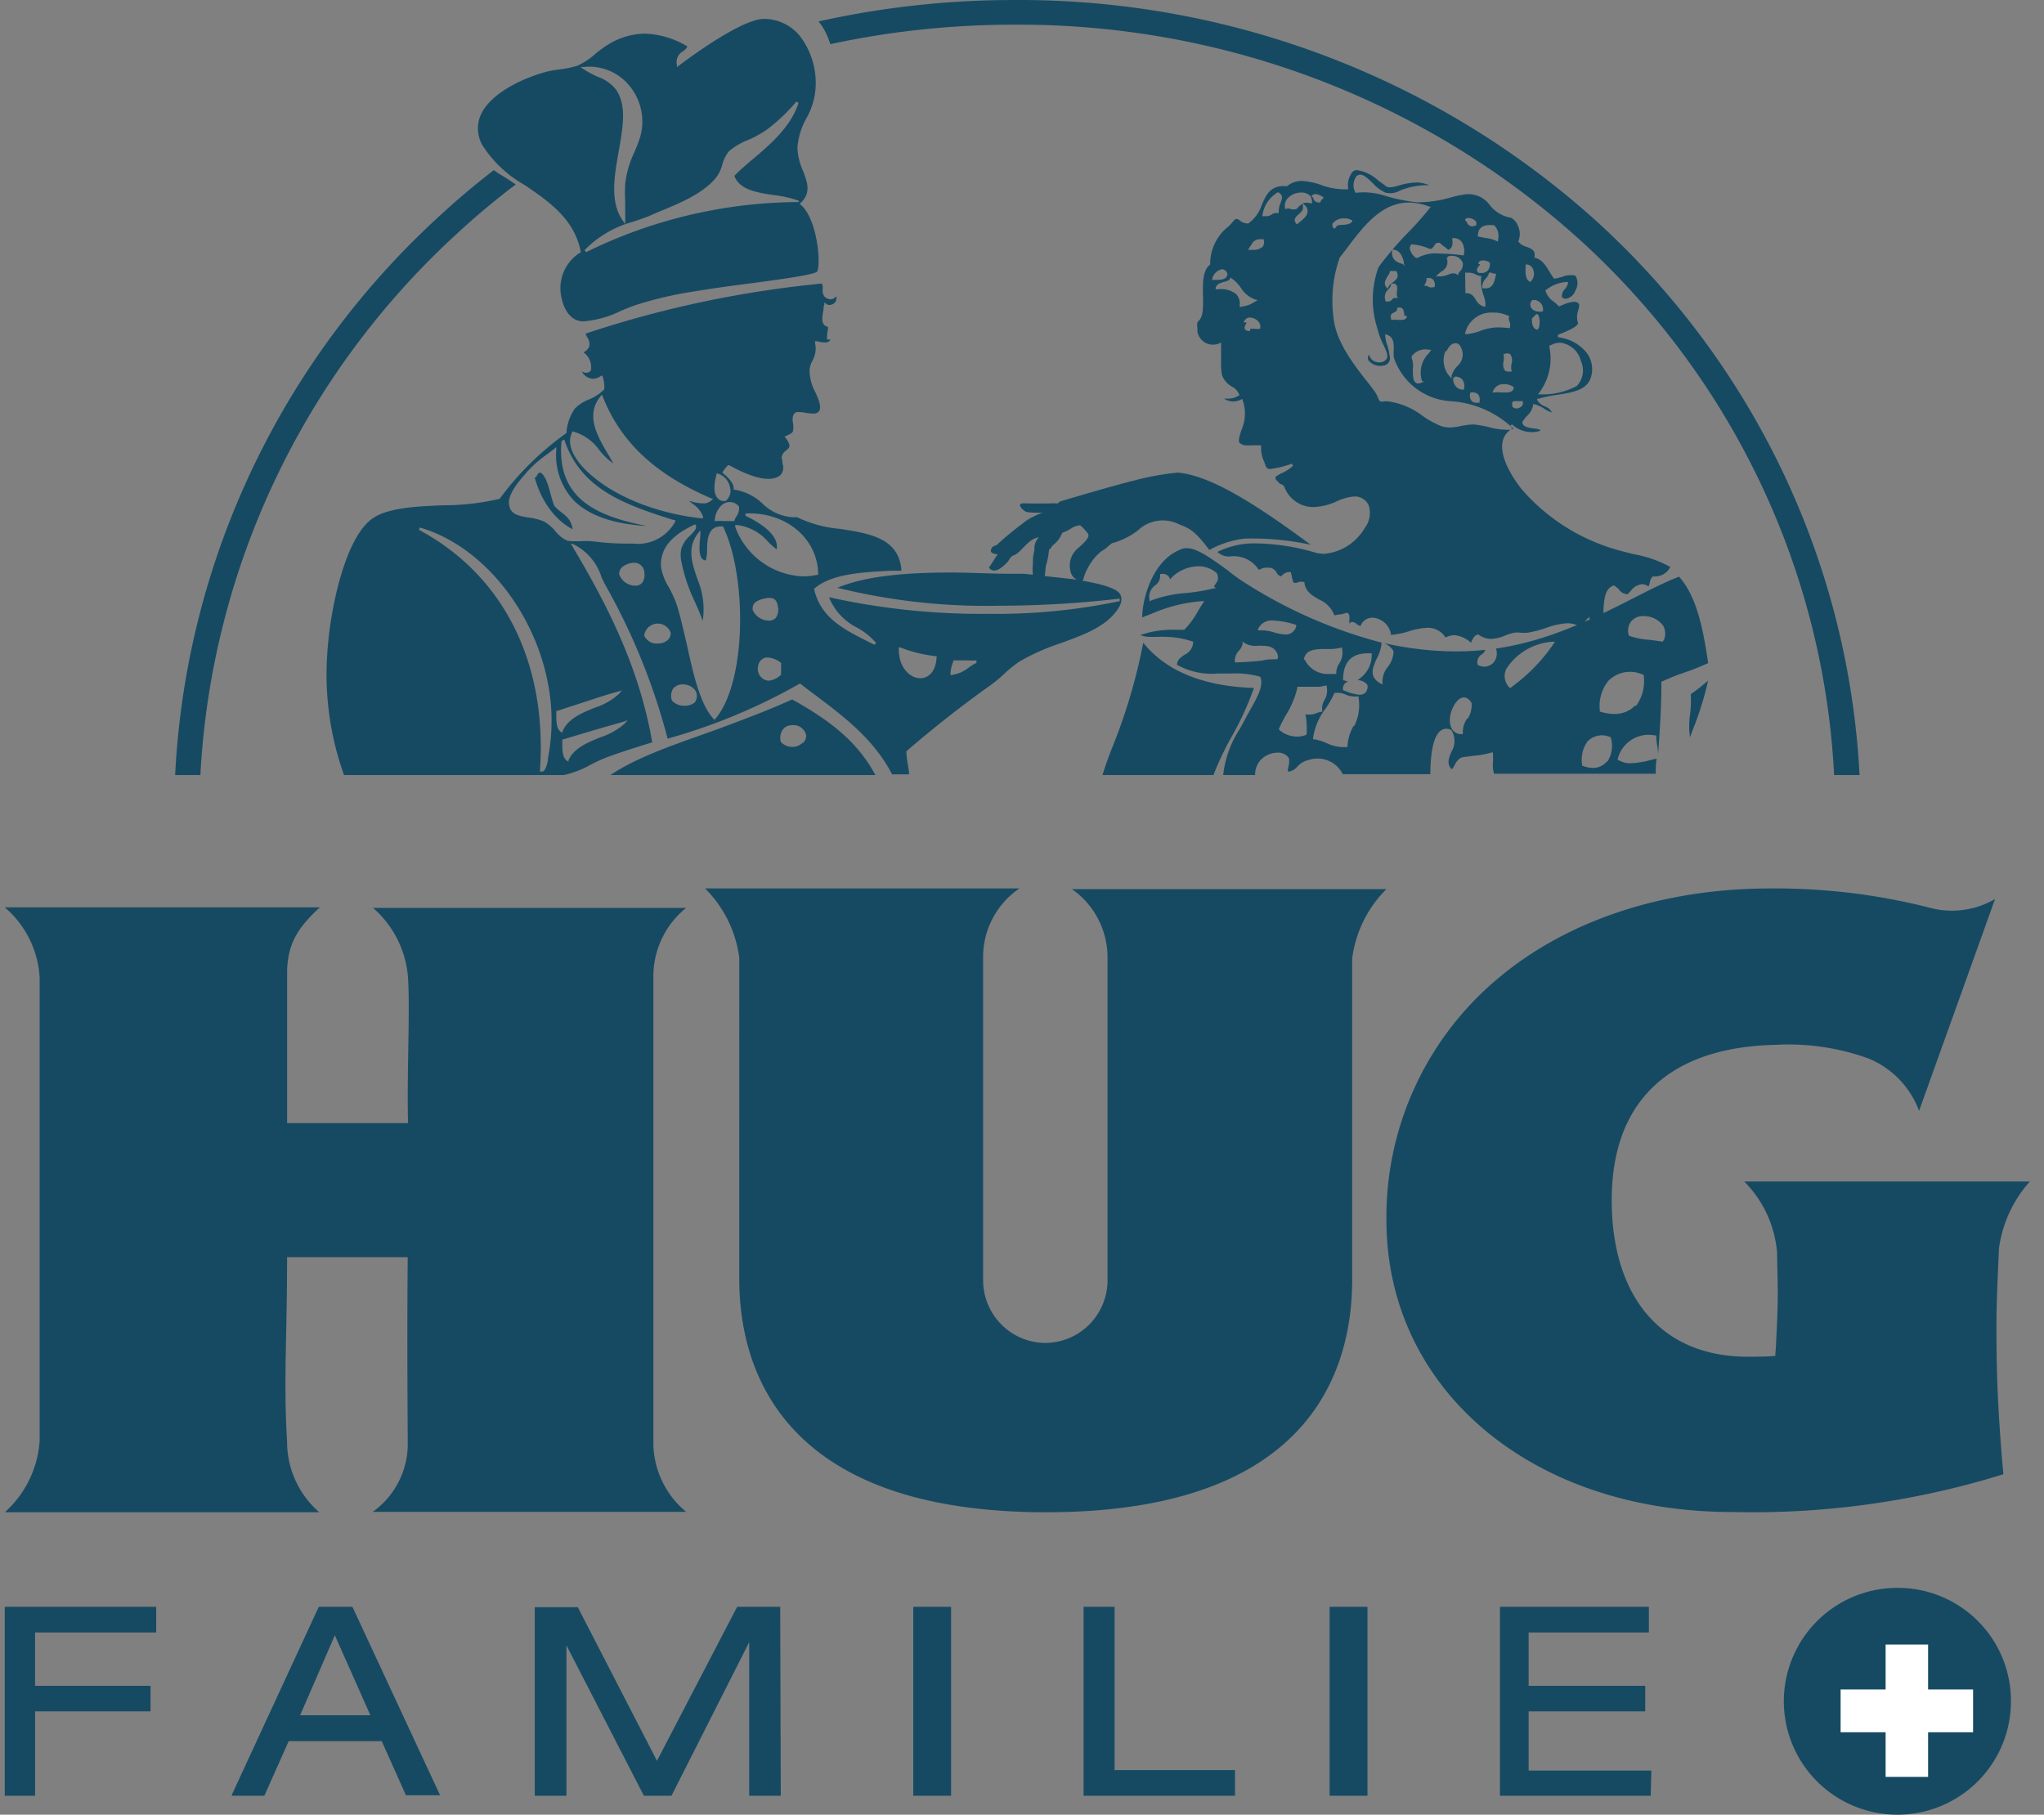
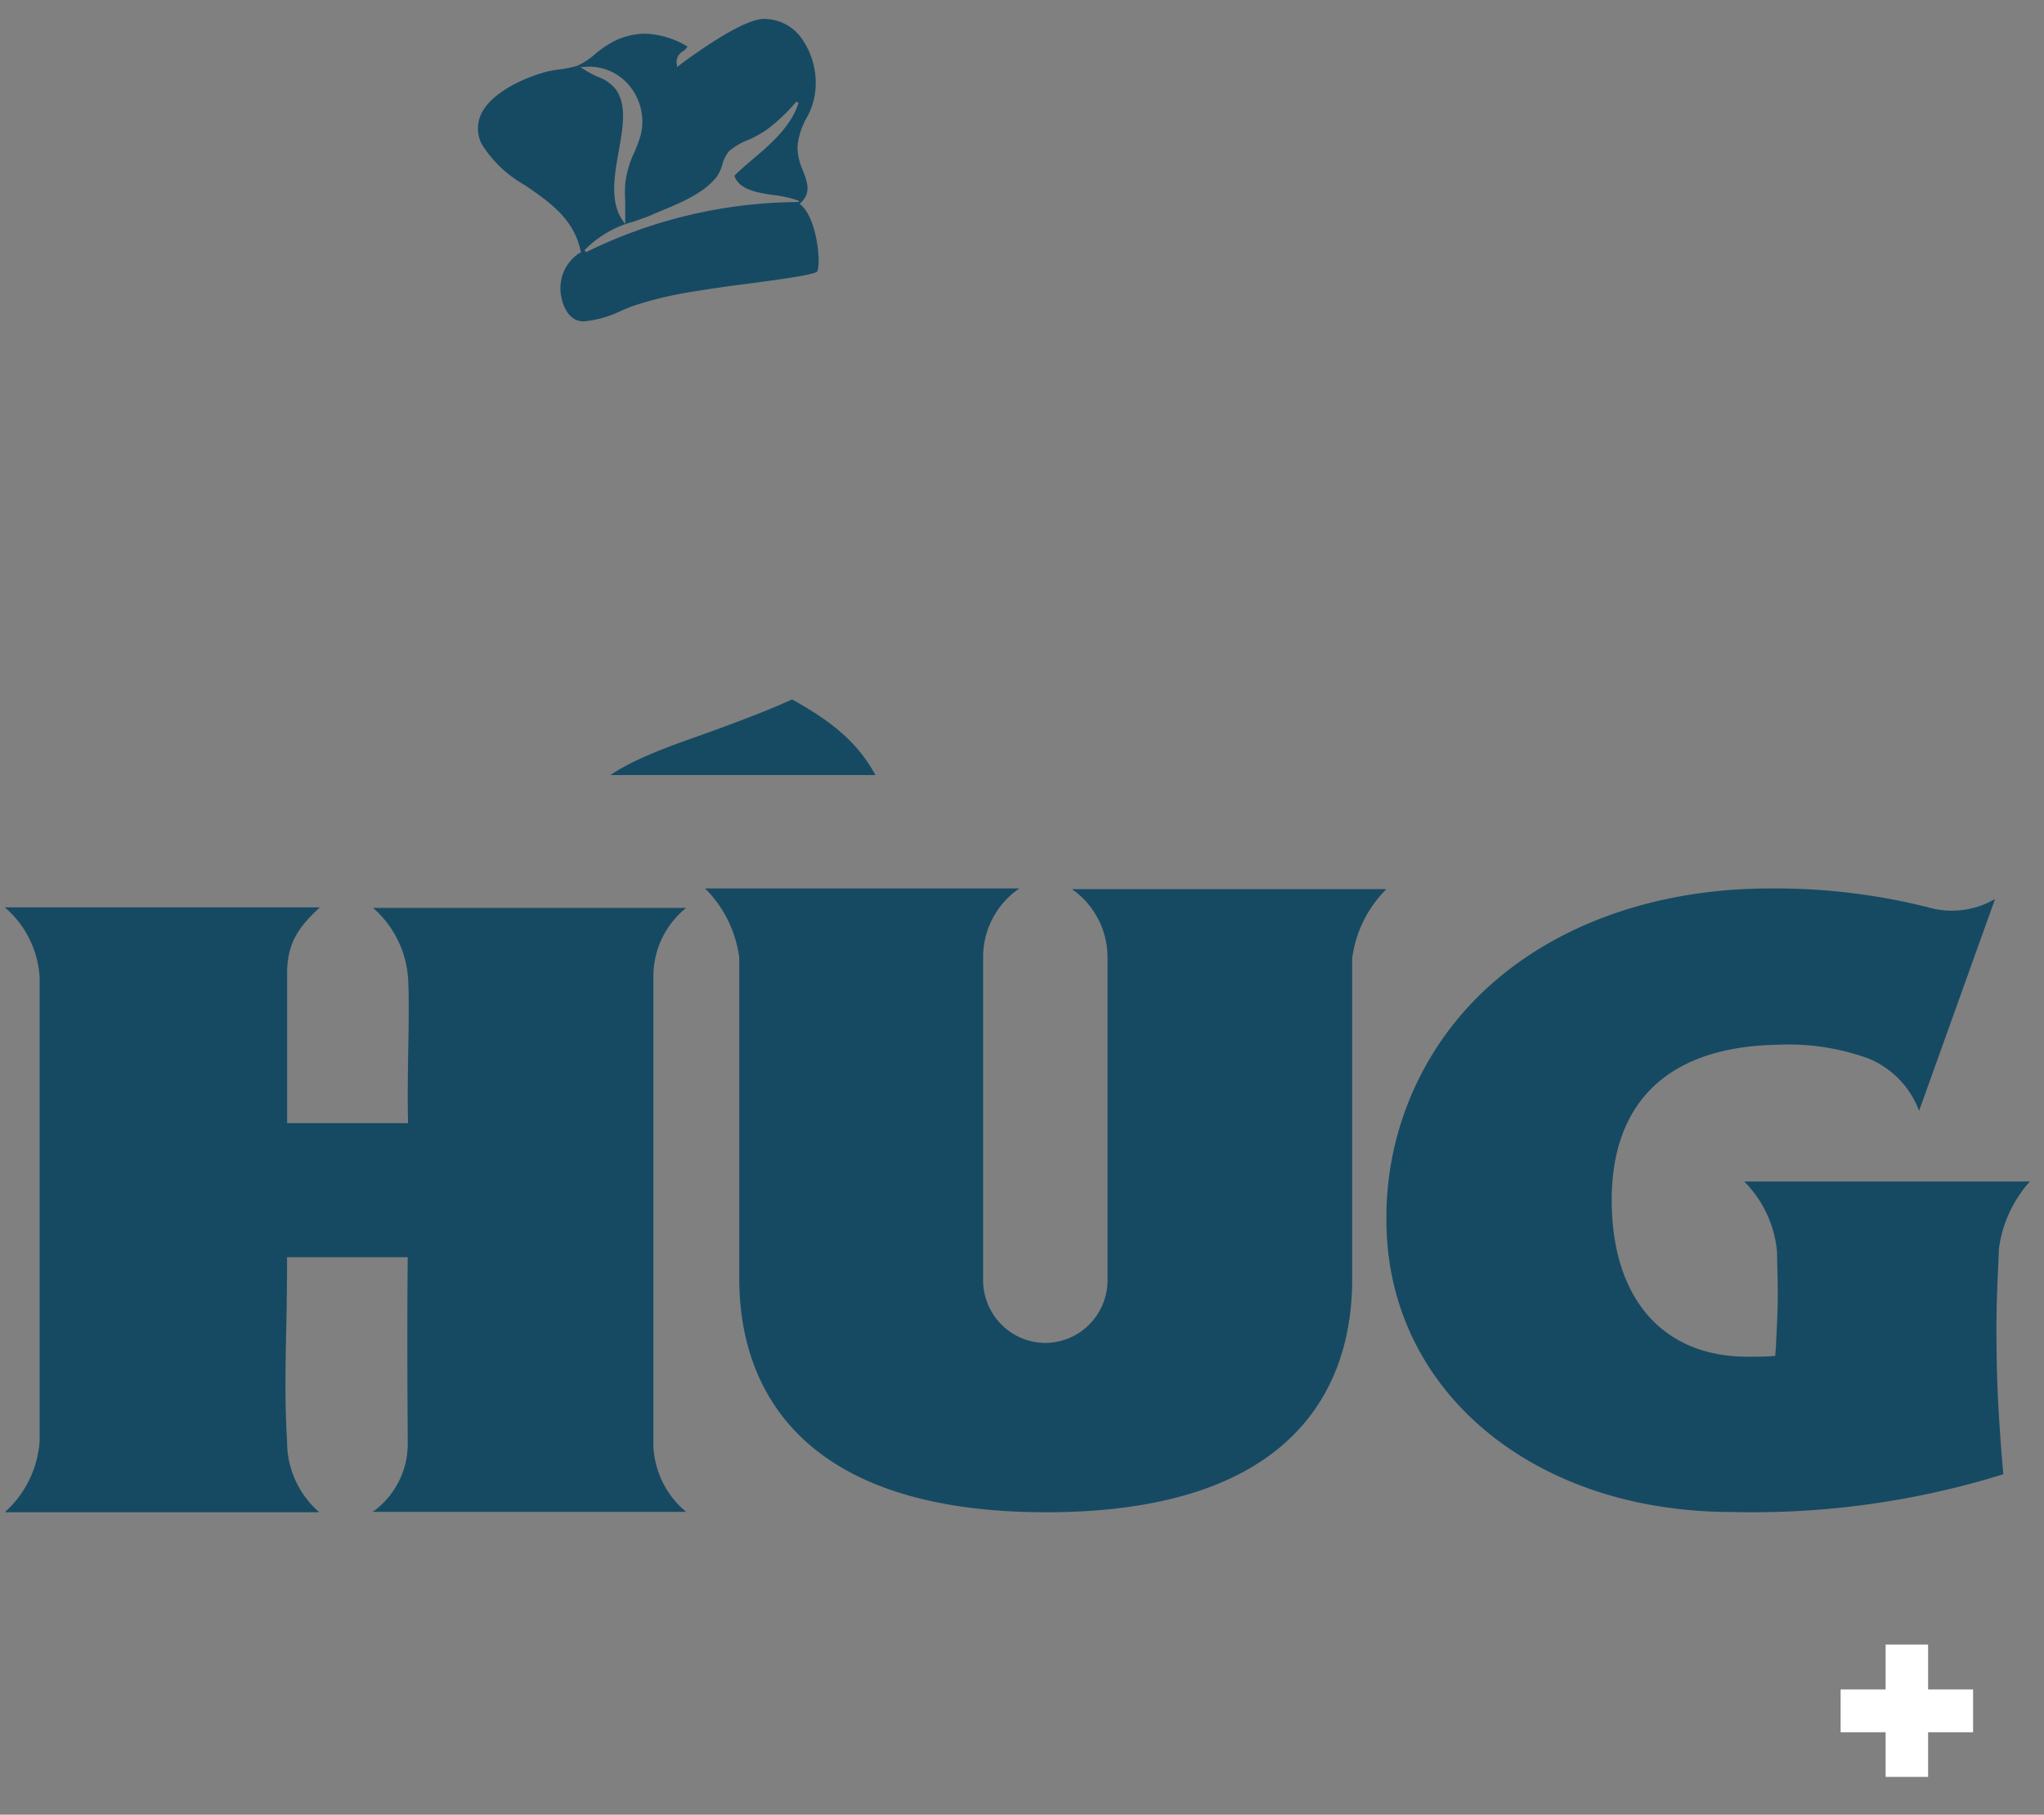
<svg xmlns="http://www.w3.org/2000/svg" width="107" height="95">
  <rect width="100%" height="100%" fill="#808080" stroke="none" />
  <g fill="none">
-     <path d="M97.814 55.413a4.759 4.759 0 0 1 2.647 2.74l3.977-11.09a4.482 4.482 0 0 1-3.5.436 32.69 32.69 0 0 0-8.301-.987c-5.569 0-10.616 1.667-14.225 4.715a16.27 16.27 0 0 0-5.835 12.65c0 8.836 7.593 15.276 18.078 15.276a44.22 44.22 0 0 0 13.234-1.682l.983-.293-.094-1.08c-.195-2.583-.267-4.086-.267-6.654 0-1.582.1-3.17.13-4.079a6.558 6.558 0 0 1 1.62-3.513H91.306a5.968 5.968 0 0 1 1.721 3.714c0 .429.036 1.48.036 2.103 0 .909-.043 1.732-.087 2.597 0 .237-.036.48-.043.716-.383.036-.824.043-1.446.043-4.462 0-7.116-3.07-7.116-8.2 0-5.13 2.965-8.013 8.605-8.128a12.289 12.289 0 0 1 4.838.716zm-63.61-4.388a4.6 4.6 0 0 1 1.714-3.496h-16.39a5.378 5.378 0 0 1 1.832 3.653c.11 1.848-.066 4.866 0 7.613h-6.33v-7.849c0-1.64.674-2.476 1.714-3.446H.25a5.222 5.222 0 0 1 1.825 3.668v24.26A5.501 5.501 0 0 1 .25 79.167h16.464a4.881 4.881 0 0 1-1.686-3.696c-.19-3.247 0-5.28 0-9.655h6.316c-.044 4.282 0 9.012 0 9.655a4.37 4.37 0 0 1-1.832 3.674h16.405a4.726 4.726 0 0 1-1.714-3.503V51.025zm20.531 19.278a3.265 3.265 0 0 0 2.322-1 3.29 3.29 0 0 0 .92-2.362V50.083a4.353 4.353 0 0 0-1.863-3.536h16.461a6.256 6.256 0 0 0-1.79 3.623v16.8c0 5.565-2.953 12.197-16.021 12.197-13.068 0-16.065-6.69-16.065-12.234V50.134a6.256 6.256 0 0 0-1.79-3.624h16.454a4.353 4.353 0 0 0-1.899 3.537V66.97a3.297 3.297 0 0 0 .942 2.353 3.27 3.27 0 0 0 2.329.981zM41.467 36.615c-1.117.512-2.307.96-3.467 1.394-1.898.722-4.38 1.444-6.045 2.564h13.87c-.963-1.791-2.438-2.89-4.358-3.958zm.555 2.26a.734.734 0 0 1-.547.224.807.807 0 0 1-.6-.26.766.766 0 0 1 .125-.671.602.602 0 0 1 .475-.203.67.67 0 0 1 .73.55.554.554 0 0 1-.183.39v-.03zm-.104-28.157l-.057-.05.057-.05c.557-.529.347-1.072.109-1.701a3.075 3.075 0 0 1-.282-1.194c.043-.548.209-1.08.484-1.558a3.74 3.74 0 0 0 .44-1.308 4.03 4.03 0 0 0-.816-2.995A2.423 2.423 0 0 0 39.99.99c-1.293 0-4.552 2.523-4.552 2.523v-.107a.64.64 0 0 1 .304-.715.718.718 0 0 0 .246-.257 4.586 4.586 0 0 0-2.225-.672 3.722 3.722 0 0 0-1.72.45c-.322.179-.624.39-.903.629a3.615 3.615 0 0 1-.917.6c-.321.096-.65.163-.983.2a5.23 5.23 0 0 0-.607.108c-1.278.336-2.954 1.136-3.46 2.251-.23.517-.2 1.11.08 1.602a6.286 6.286 0 0 0 2.217 2.087c1.279.872 2.601 1.78 2.933 3.495v.05h-.05a2.198 2.198 0 0 0-.947 2.402c.116.558.463 1.158 1.084 1.187h.08a5.534 5.534 0 0 0 1.936-.55c.274-.115.527-.222.765-.3 1-.32 2.025-.558 3.063-.716a77.235 77.235 0 0 1 2.89-.414c1.539-.207 3.446-.458 3.561-.636.203-.522-.036-2.788-.867-3.489zM30.526 3.606l-.144-.1h.18a2.714 2.714 0 0 1 2.456 1.072c.563.734.748 1.686.499 2.573-.09.285-.197.564-.318.837a5.254 5.254 0 0 0-.47 1.63c-.018.3-.018.6 0 .9v1.215l-.093-.135c-.723-.98-.484-2.338-.253-3.646.23-1.308.433-2.416-.13-3.252a2.066 2.066 0 0 0-.961-.68 5.247 5.247 0 0 1-.766-.414zm11.284 6.97c-3.862.02-7.669.917-11.125 2.623l-.087-.1a5.56 5.56 0 0 1 2.587-1.501c.354-.13.722-.243 1.011-.386l.412-.172c1.069-.443 2.283-.95 2.933-1.816.121-.184.212-.387.267-.6.068-.261.191-.505.361-.715a3.52 3.52 0 0 1 1.04-.6c.327-.146.638-.32.932-.522a9.349 9.349 0 0 0 1.546-1.466l.116.058c-.397 1.272-1.503 2.208-2.58 3.11-.266.235-.534.457-.78.714.254.715 1.128.872 2.045 1.008.459.048.91.151 1.344.307l-.022.057z" fill="#164A63" />
-     <path d="M56.333 30.339l-2.72-.302h-.719c-1.019 0-2.06-.065-3.1-.065-2.771 0-4.623.245-5.958.798 2.755.682 5.589.998 8.427.941a55.204 55.204 0 0 0 6.352-.373v.13a31.367 31.367 0 0 1-6.898.667 36.88 36.88 0 0 1-8.32-.87c.274.681.784 1.24 1.436 1.575.391.205.74.483 1.027.82l-.08.093-.365-.18c-1.199-.604-2.448-1.222-2.793-2.71v-.043c.898-.783 2.477-.862 4.013-.941h.553c-.1-1.71-1.687-1.955-3.216-2.192a6.454 6.454 0 0 1-2.247-.611h-.258a2.482 2.482 0 0 1-1.558-.719 2.734 2.734 0 0 0-1.435-.718h-.065v-.065c0-.324-.402-.676-.531-.776l-.05-.036v-.05c.081-.127.175-.245.28-.353h.078c1.278.719 2.247.906 2.685.496a.583.583 0 0 0 .086-.596c0-.094 0-.187-.043-.295a.518.518 0 0 1 .23-.374c.1-.079.18-.144.186-.266a.935.935 0 0 0-.208-.402l-.05-.065.122-.057c.194-.087.28-.13.316-.23a1.13 1.13 0 0 0 0-.439.72.72 0 0 1 .043-.452.273.273 0 0 1 .251-.108 2 2 0 0 1 .345.036c.13.024.262.039.394.043a.387.387 0 0 0 .323-.108c.158-.223 0-.604-.186-1.013a2.482 2.482 0 0 1-.302-1.15c.015-.18.069-.354.158-.51a1.26 1.26 0 0 0 .13-.906v-.1h.1c.13.037.266.059.402.064.13.02.258-.047.316-.165-.086.036-.144 0-.18 0-.036 0 0-.173 0-.324.024-.094.038-.19.043-.287 0-.036 0-.036-.064-.058-.065-.021-.273-.1-.23-.488.01-.133.03-.265.058-.396 0-.079 0-.165.043-.266v-.115l.093.072a.244.244 0 0 0 .172.065.387.387 0 0 0 .316-.165.403.403 0 0 0 .043-.295.388.388 0 0 1-.294.165.51.51 0 0 1-.33-.15.568.568 0 0 1-.087-.382.583.583 0 0 0-.043-.294 56.252 56.252 0 0 0-12.375 2.623c.024.059.05.116.08.172a.63.63 0 0 1 .114.51.596.596 0 0 1-.301.295.95.95 0 0 1 .387.95.294.294 0 0 1-.244.121.452.452 0 0 1-.23-.072c.113.22.33.366.575.388a.803.803 0 0 0 .423-.143l.058-.036.036.064c.07.213.1.438.086.662-.23.236-.51.42-.818.539a2.153 2.153 0 0 0-.718.467 2.51 2.51 0 0 0-.445 1.286 15.456 15.456 0 0 0-3.496 3.443c-.96.225-1.943.338-2.929.338-1.37.057-2.792.115-3.639.632-1.507.927-2.304 4.794-2.448 7.022a15.618 15.618 0 0 0 .869 6.468h11.513a5.222 5.222 0 0 0 1.436-.56 8.78 8.78 0 0 1 .847-.382c.89-.323 1.68-.567 2.34-.769-.718-4.132-2.52-7.46-4.177-10.255l-.094-.158.172.057a2.87 2.87 0 0 1 1.436 1.696c.072.158.144.31.223.453a33.428 33.428 0 0 1 3.244 8.013 30.443 30.443 0 0 0 6.905-2.874h.043c.273.215.553.424.833.632 1.486 1.121 3.022 2.286 3.97 4.111h.89a3.655 3.655 0 0 0-.072-.539 5.454 5.454 0 0 1-.072-.668 59.574 59.574 0 0 1 4.443-3.486 6.77 6.77 0 0 0 .718-.604c.208-.201.481-.41.718-.582.681-.4 1.403-.724 2.153-.97 1.099-.395 2.233-.805 2.872-1.581.308-.36.416-.669.323-.92-.122-.46-1.458-.69-2.34-.848zm-17.651-3.83a.72.72 0 0 1-.144.545c-.037.06-.068.122-.093.187v.036h-.531a3.513 3.513 0 0 0-.431 0h-.065v-.065c.018-.269.13-.523.316-.718a.624.624 0 0 1 .948.014zm-1.178-1.661v-.058h.058a.92.92 0 0 1 .653.72.669.669 0 0 1-.237.718H37.9a.395.395 0 0 1-.337-.158c-.316-.324-.08-1.129-.058-1.222zm-7.55-2.214v-.043h.05a2.541 2.541 0 0 1 1.385.992c.206.26.447.49.718.683a9.043 9.043 0 0 0-.31-.54c-.516-.89-1.17-1.997-.358-2.982l.072-.086.043.108c.94 2.379 2.75 4.075 5.7 5.332h.078l-.057.065a.595.595 0 0 1-.496.187 2.058 2.058 0 0 1-.717-.144c.064.061.13.119.2.173.247.155.437.388.539.66v.094h-.1c-2.656-.294-5.083-1.38-6.324-2.831-.259-.324-.761-1.028-.424-1.668zm-1.271 17.07v.093c-.065.294-.137.596-.316.596h-.101v-.05c.395-5.642-1.91-10.241-6.338-12.606l.05-.122c3.59 1.042 6.547 5.074 6.87 9.386a10.26 10.26 0 0 1-.165 2.702zm4.177-2.006l-.143.165a3.48 3.48 0 0 1-1.25.72c-.717.287-1.435.588-1.708 1.22v.073l-.064-.043c-.259-.158-.259-.56-.259-.949v-.165l.151-.043c1.005-.302 2.046-.611 3.094-.906l.18-.072zm-1.134-1.315l.826-.237-.144.172c-.357.327-.78.572-1.242.719-.718.287-1.435.59-1.708 1.229v.065h-.072c-.265-.159-.265-.554-.265-.935v-.18h.043l2.562-.833zm-.165-7.985l-.603-.064a3.434 3.434 0 0 0-.538 0h-.395a1.534 1.534 0 0 1-.345-.036 1.709 1.709 0 0 1-.61-.496 2.204 2.204 0 0 0-.624-.518 3.585 3.585 0 0 0-.833-.2c-.495-.087-.919-.159-.969-.72-.05-.56.653-1.315.876-1.58.31-.358.661-.677 1.048-.95.143-.107.294-.215.445-.337l.108-.094v.144a3.46 3.46 0 0 0 .89 2.623c.782.805 2.081 1.265 3.854 1.366-2.742-.525-4.73-1.502-4.472-4.442l.144-.086c.84 2.559 3.086 3.392 5.742 4.219h.072v.072a2.239 2.239 0 0 1-2.24 1.157c-.517.009-1.035-.01-1.55-.058zm2.053 2.113a.466.466 0 0 1-.366.151.905.905 0 0 1-.833-.59c0-.136 0-.38.46-.553a.968.968 0 0 1 .301-.057.524.524 0 0 1 .553.503.72.72 0 0 1-.115.546zm.825 3.177a.718.718 0 0 1-.717-.417.718.718 0 0 1 1.385-.158.475.475 0 0 1-.136.38.76.76 0 0 1-.532.195zm1.931 3.083a.796.796 0 0 1-.53.173.832.832 0 0 1-.661-.266.72.72 0 0 1 .057-.626.624.624 0 0 1 .51-.222.782.782 0 0 1 .667.337.561.561 0 0 1-.043.604zm1.077.855l-.05.058-.05-.058c-.718-.79-1.056-2.364-1.393-3.888-.172-.719-.345-1.538-.553-2.156a6.472 6.472 0 0 0-.394-.848 3 3 0 0 1-.402-1.035c-.087-1.2.89-1.825 1.751-2.235h.072v.072c.05.144-.1.295-.295.496a1.517 1.517 0 0 0-.473.718c-.036.2-.036.405 0 .604.144.747.385 1.472.718 2.156.165.381.315.719.409.992a4.03 4.03 0 0 0-.259-2.135c-.308-.89-.603-1.724.072-2.522a.072.072 0 0 1 .065-.05v.15c0 .252-.151 1.021.086 1.301.05.055.12.088.194.094.05-.19.074-.386.071-.582 0-.532.065-1.2.718-1.2h.13v.035c1.241 2.595 1.227 8.114-.417 10.04v-.007zm1.952-5.75c0-.136 0-.387.546-.524.546-.136.718 0 .782.439a.72.72 0 0 1-.114.553.466.466 0 0 1-.36.144.919.919 0 0 1-.854-.568v-.043zm1.486 3.45a1.134 1.134 0 0 1-.638.31.61.61 0 0 1-.575-.647.619.619 0 0 1 .122-.381.48.48 0 0 1 .38-.187c.265.016.516.117.719.287l-.008.618zm-2.397-7.74v-.1h.1a2.547 2.547 0 0 1 1.608.862c.143.148.297.285.46.41.158-.82-1.077-1.495-1.63-1.754v-.122c2.103-.1 3.769 1.293 3.805 3.155v.057h-.058a3.821 3.821 0 0 1-.718.08 3.948 3.948 0 0 1-3.567-2.588zm10.537 6.892c-.064.762-.48 1.028-.847 1.028-.545 0-1.127-.568-1.127-1.495v-.115h.086c.586.23 1.199.382 1.824.453h.071l-.007.13zm1.651.496a1.758 1.758 0 0 1-.847.36h-.072v-.072c.012-.223.063-.442.151-.647v-.043h.768c.146.01.292.01.438 0v.13a2.634 2.634 0 0 0-.438.272z" fill="#164A63" />
-     <path d="M29.019 26.48c-.24-.567-.294-1.397-.709-1.74-.21 0-.168.231-.318.263.341 1.235 1.062 2.219 1.982 2.705-.09-.71-.6-.798-.955-1.229zm56.797 4.678c-2.301 1.17-4.676 2.385-7.513 2.795h-.045.067v.045a.754.754 0 0 1-.125.671.662.662 0 0 1-.846.134.487.487 0 0 1 .22-.551.417.417 0 0 0 .177-.232c-.81.085-1.627.103-2.44.053a17.466 17.466 0 0 1-2.875-.41c.217.077.4.23.515.432-.01.3-.117.587-.302.82a1.233 1.233 0 0 0-.28.805v.12l-.102-.06c-.632-.358-.404-.843-.191-1.312a2.1 2.1 0 0 0 .242-.746v-.082a24.922 24.922 0 0 1-7.285-3.22 7.004 7.004 0 0 1-.735-.544c-.735-.522-1.588-1.178-2.147-1.178h-.154c-1.691.5-2.206 2.736-2.206 3.623l.486-.187a8.083 8.083 0 0 1 2.631-.663h.14l-.08.112a6.75 6.75 0 0 0-.28.455 4.55 4.55 0 0 1-.691.931h-.507a5.08 5.08 0 0 0-1.794.276c.164.066.338.099.514.097h.346c.164-.009.328-.009.493 0 .462.007.921.087 1.36.239h.051v.044a.745.745 0 0 1-.448.649c-.206.142-.397.276-.397.53a3.75 3.75 0 0 0 2.154.454h.735c.496-.024.992.034 1.47.171.184.47-.154 1.066-.478 1.64l-.235.425c-.118.231-.243.447-.36.664a5.46 5.46 0 0 0-.868 2.415h1.669c-.006-.292.1-.575.294-.79.233-.24.55-.377.882-.38a.666.666 0 0 1 .596.29c.024.17.01.344-.044.507a.46.46 0 0 0 0 .201.732.732 0 0 0 .47-.253c.161-.187.378-.315.618-.365a1.462 1.462 0 0 1 1.771.745h4.588c0-.961.125-2.378.838-2.378a.676.676 0 0 1 .257.06c.224.352.224.804 0 1.155-.132.328-.242.612 0 .887h.052s.08-.104.11-.171c.03-.067.191-.395.434-.44l.558-.074c.321-.024.64-.081.949-.172h.08v.09a3.37 3.37 0 0 1 0 .402c-.02.208-.002.417.052.619h8.469c0-.313 0-.552.051-.783h-.051l-.257.06c-.34.1-.69.157-1.044.171a1.142 1.142 0 0 1-.647-.164h-.044v-.052a1.668 1.668 0 0 1 1.955-1.237h.066v.06c.003.152.018.304.044.454.038.204.055.411.052.619v-.172c.088-1.23.176-2.497.169-3.787h.037c.39-.18.79-.34 1.198-.477.412-.14.817-.302 1.213-.484-.25-1.722-.58-3.474-1.522-4.525-.698.268-1.404.626-2.08.969zm-22.18-.604c0 .045-.073.09-.073.12v.044l.095.082h-.117a9.857 9.857 0 0 1-1.47.246 6.538 6.538 0 0 0-1.824.395l-.073.037v-.089a.75.75 0 0 1 .294-.745.584.584 0 0 0 .264-.53v-.067h.067a.415.415 0 0 1 .36.112.315.315 0 0 1 .088.171 2.025 2.025 0 0 1 1.47-.685c.355-.006.7.118.97.35a.46.46 0 0 1-.05.56zm4.624 3.973c.067-.551.662-.551 1.191-.551.247.012.495-.01.735-.067h.074v.082c.045.259-.01.526-.154.745a.903.903 0 0 0-.155.485v.06h-.36a1.328 1.328 0 0 1-1.287-.746l-.044-.008zm-2.389-1.625a.784.784 0 0 1 .794-.417c.357.02.71.082 1.051.186l.14.045v.067a.56.56 0 0 1-.573.432 2.461 2.461 0 0 1-.574-.104 2.177 2.177 0 0 0-.735-.112h-.125l.022-.097zm1 1.558v.052h-.059c-.235 0-.463 0-.735.068a15.46 15.46 0 0 1-1.367.096h-.067v-.067a.75.75 0 0 1 .22-.551.749.749 0 0 0 .185-.35v-.127l.095.082a1.2 1.2 0 0 0 .735.141c.331 0 .677 0 .846.209a.533.533 0 0 1 .176.447h-.03zm1.47 2.937c.06.335.08.675.059 1.014v.045c-.15.07-.313.106-.478.104a1.407 1.407 0 0 1-.97-.365v-.045a7.73 7.73 0 0 1 .382-.745c.268-.432.465-.905.58-1.402v-.052h1.008c.154.004.308-.016.456-.06h.073v.075a.928.928 0 0 1-.117.678.822.822 0 0 0-.118.53v.09h-.059a1.455 1.455 0 0 0-.257.074c-.168.066-.35.087-.53.06h-.029zm2.522.597c-.19.321-.301.684-.324 1.058v.06h-.228a2.137 2.137 0 0 1-.882-.216 2.67 2.67 0 0 0-.625-.194h-.066v-.067a3.311 3.311 0 0 1 .654-1.543 4.75 4.75 0 0 0 .464-.813c.205-.03.415 0 .602.09.128.055.266.086.405.089a.798.798 0 0 0 .184 0h.073v.075c.08.504 0 1.02-.228 1.476l-.03-.015zm.94-3.772a1.496 1.496 0 0 1-.734 1.371c.242.038.47.142.522.306a.52.52 0 0 1-.11.358.43.43 0 0 1-.317.112 2.327 2.327 0 0 1-.735-.194l-.118-.045a.392.392 0 0 1 .067-.32.426.426 0 0 1 .19-.135 1.324 1.324 0 0 1-.212-.06h-.045v-.044c0-.977.508-1.431 1.47-1.364h.067l-.044.015zm5.007 3.391c-.16.214-.243.477-.235.746v.074H76.5c-.397 0-.617-.32-.602-.782.014-.462.352-1.14.735-1.14.103 0 .257.051.404.29v.037c.016.273-.054.545-.198.775h-.03zm4.529-3.928a9.052 9.052 0 0 1-2.154 2.236l-.133.105-.044-.045a.851.851 0 0 1-.161-.954 3.11 3.11 0 0 1 2.433-1.431h.118l-.06.089zm2.779 6.18a.935.935 0 0 1-.736.335 1.453 1.453 0 0 1-.514-.104h-.044v-.045a1.62 1.62 0 0 1 .294-1.252 1.055 1.055 0 0 1 1.213-.194v.045c.114.413.047.855-.184 1.215h-.03zm1.47-2.922a1.46 1.46 0 0 1-1.059.432c-.249 0-.497-.037-.735-.112h-.044v-.052c-.07-.568.094-1.14.456-1.58A1.6 1.6 0 0 1 86 35.318h.044v.052a2.185 2.185 0 0 1-.39 1.573h-.066zm1.47-3.407v.052H87c-.198-.037-.411-.06-.624-.09a4.03 4.03 0 0 1-1.103-.216.807.807 0 0 1 .11-.745.796.796 0 0 1 .669-.283c.393-.004.765.178 1.007.492a.86.86 0 0 1 .03.79h-.03z" fill="#164A63" />
-     <path d="M88.618 36.264l-.107.074a6.37 6.37 0 0 1-.044 1.103 4.169 4.169 0 0 0 0 1.153l.183-.481a16.15 16.15 0 0 0 .768-2.488 8.814 8.814 0 0 1-.8.639zm-28.77-2.618a29.681 29.681 0 0 1-1.662 5.58c-.167.438-.326.862-.472 1.347h5.807c.267-.681.58-1.341.936-1.976.471-.82.867-1.684 1.183-2.582-2.634-.083-4.616-.885-5.792-2.37zm20.749-11.081c.036-.043.036-.057.036-.057a.931.931 0 0 0-.31-.072c-.275-.036-.585-.079-.629-.3v-.044c.072-.122.16-.235.26-.336a.971.971 0 0 0 .297-.53v-.064h.065c.192.045.374.128.534.243.12.081.251.144.39.186a.655.655 0 0 0-.361-.315.786.786 0 0 1-.412-.336v-.065h.072c.324-.095.655-.164.99-.207.83-.129 1.61-.258 1.776-1.002a1.422 1.422 0 0 0-.238-1.189 2.237 2.237 0 0 0-1.51-.823v-.129c.282-.107 1.005-.379 1.055-.608a.937.937 0 0 1 0-.644c.058-.208.087-.337 0-.408a.327.327 0 0 0-.217-.065c-.213.02-.421.078-.613.172l-.145.057h-.043a1.857 1.857 0 0 0-.246-.229 1.068 1.068 0 0 1-.44-.565v-.043l.072-.05c.294-.22.645-.351 1.011-.38h.087v.086a.714.714 0 0 1-.16.287.52.52 0 0 0-.15.43.327.327 0 0 0 .201.078.641.641 0 0 0 .499-.43.753.753 0 0 0 0-.787 1.216 1.216 0 0 0-.68.064 3.158 3.158 0 0 1-.433.1 3.67 3.67 0 0 1-.245-.372c-.188-.307-.361-.601-.722-.716h-.058v-.057c.05-.35-.152-.422-.412-.522a.795.795 0 0 1-.44-.28 1.008 1.008 0 0 0 0-.787.868.868 0 0 0-.376-.458 1.75 1.75 0 0 1-1.105-.651 1.382 1.382 0 0 0-1.054-.58h-.174a5.247 5.247 0 0 0-.88.186 6.14 6.14 0 0 1-1.72.236 9.222 9.222 0 0 1-1.697-.35 3.59 3.59 0 0 0-1.51-.144.796.796 0 0 1 .044-.866c.246-.23.527.043.86.365.182.203.403.369.65.487.264.068.544.029.78-.108a3.807 3.807 0 0 1 1.523-.279 1.986 1.986 0 0 0-.635-.143c-.321.01-.64.063-.946.158-.318.093-.556.143-.68.043-.122-.1-.26-.194-.39-.287a2.123 2.123 0 0 0-1.126-.558.297.297 0 0 0-.26.122c-.174.232-.25.522-.21.808v.072h-.071a3.574 3.574 0 0 1-1.373-.236 3.486 3.486 0 0 0-.967-.2 1.227 1.227 0 0 0-.795.279c-.852-.086-1.083.436-1.322.995a1.898 1.898 0 0 1-.7.952.64.64 0 0 1-.426-.144.355.355 0 0 0-.188-.093.181.181 0 0 0-.115.058 5.975 5.975 0 0 1-.29.322 2.484 2.484 0 0 0-.974 1.94v.064c-.412.308-.39 1.03-.376 1.675.015.644 0 1.081-.238 1.289-.087.071-.072.193-.058.343.014.15 0 .115 0 .172a.82.82 0 0 0 1.156.644l.086-.036v.988c-.01.24.008.48.05.716.095.254.276.467.514.601.18.09.318.243.39.43v.043h-.037a1.04 1.04 0 0 1-.628.157h-.137a.93.93 0 0 0 .484.15.967.967 0 0 0 .433-.114h.065v.057a2.13 2.13 0 0 1-.072 1.56c-.094.302-.173.552-.094.66a.523.523 0 0 0 .397.135h.296c.128-.01.256-.01.383 0h.05v.244c.02.232.083.458.188.666v.043a.216.216 0 0 1 .044.093c.021.104.11.182.216.193a4.787 4.787 0 0 0 1.156-.28l.072.108c-.18.162-.385.294-.607.394-.151.078-.296.15-.31.207-.015.058 0 .136.094.2a.46.46 0 0 1 .094.108.42.42 0 0 0 .1.057.295.295 0 0 1 .174.144c.192.513.632.895 1.17 1.016.122.023.245.035.368.036a3.2 3.2 0 0 0 1.235-.315c.272-.13.566-.21.867-.236h.152c.271.04.505.211.62.458a1.28 1.28 0 0 1-.201 1.18 2.739 2.739 0 0 1-2.124 1.361c-.184 0-.366-.03-.541-.086a11.527 11.527 0 0 0-2.961-.458 4.293 4.293 0 0 0-2.088.444c.19.186.459.271.723.229a1.557 1.557 0 0 1 1.444.716.851.851 0 0 1 .592-.108h.058c.12.05.22.138.282.25a.403.403 0 0 0 .216.194l.073-.057a.486.486 0 0 1 .418-.165h.044v.043l.043.18c.015.113.047.224.094.328.06.016.121.016.18 0a.495.495 0 0 1 .34-.035h.043v.043c.065.465.405.665.766.873.372.153.663.455.802.83l.223-.043c.138 0 .282-.05.412-.086h.043c.13.058.116.222.109.365a.88.88 0 0 0 0 .2.174.174 0 0 1 .151-.092c.083.011.16.046.224.1a.47.47 0 0 0 .21.115.65.65 0 0 1 .628-.437c.5.03.906.41.968.902.322-.03.639-.094.946-.193.308-.102.629-.162.953-.18.387-.01.75.183.954.509.142-.076.3-.118.462-.122.325.03.63.17.867.394l.057-.115c.065-.136.138-.286.333-.315.188.144.419.224.657.23.249-.01.494-.067.722-.165.157-.066.319-.118.484-.158.122-.014.246-.014.368 0 .113.008.227.008.34 0 .331-.055.657-.14.975-.25.353-.138.726-.22 1.105-.244.23-.005.456.057.65.18a.648.648 0 0 0 .26-.244c.052-.08.115-.152.187-.215l.065-.05v.079c.05.093.101.107.145.107a.849.849 0 0 0 .354-.157c.076-.048.156-.092.238-.13v-.364c.043-.516.087-1.045.542-1.188.1.057.19.13.267.214.102.15.272.242.455.244l.152-.158a.86.86 0 0 1 .592-.365.603.603 0 0 1 .346.122 1.51 1.51 0 0 0 .065-.193.613.613 0 0 1 .16-.337c.064.01.13.01.194 0a.888.888 0 0 0 .723-.494 6.211 6.211 0 0 0-1.936-.673c-.368-.093-.722-.179-1.083-.293a10.3 10.3 0 0 1-4.752-3.093c-.13-.157-1.221-1.531-1.004-2.512a.989.989 0 0 1 .498-.666.423.423 0 0 0-.108-.143l.043-.043.05-.043c.39.36.94.493 1.452.35zm-.404-5.727v-.172a.82.82 0 0 0 .137-.136l.094-.085h.043c.116.057.13.3.13.4 0 .1 0 .358-.13.416-.238-.065-.26-.294-.274-.459v.036zm.91 1.303v-.05h.043c.16-.095.341-.147.527-.15a1.26 1.26 0 0 1 1.084.959c.203.44.117.958-.217 1.31a3.841 3.841 0 0 1-1.892.436h-.13l.072-.107c.508-.69.694-1.563.513-2.398zm-.332-1.883v.05h-.058a.544.544 0 0 1-.18 0 .427.427 0 0 1-.398-.236.327.327 0 0 1 .08-.365.494.494 0 0 1 .417.138c.11.108.16.262.139.413zm-.903-2.312v-.1h.072c.168.022.302.15.332.315a.54.54 0 0 1-.151.58l-.044.036v-.036c-.23-.129-.23-.451-.21-.795zm-.629 6.343v.042c-.05.215-.31.215-.404.215h-.224a1.508 1.508 0 0 0-.361 0h-.123l.05-.114a.579.579 0 0 1 .564-.322.884.884 0 0 1 .477.136l.021.043zm-.108-.902v.064h-.065a.415.415 0 0 1-.13 0 .24.24 0 0 1-.173-.072.646.646 0 0 1-.05-.48.894.894 0 0 0 0-.307v-.064h.064a.27.27 0 0 1 .304.043.636.636 0 0 1 .05.465.837.837 0 0 0-.014.33l.014.02zm-.173-2.864H79v.05a.348.348 0 0 0 0 .215.433.433 0 0 1 .043.322v.065h-.057a5.144 5.144 0 0 0-.542-.036c-.322 0-.64.062-.939.179-.232.09-.475.147-.722.172h-.08v-.065a1.4 1.4 0 0 1 1.445-1.06 1.66 1.66 0 0 1 .794.165l.015-.007zm-1.502 4.51v.05h-.167a.312.312 0 0 1-.26-.107.448.448 0 0 1-.072-.373v-.05h.05a.407.407 0 0 1 .376.1.44.44 0 0 1 .058.387l.015-.007zm.303-5.941h-.166v-.058c0-.178.072-.349.202-.472a.715.715 0 0 0 .144-.236v-.05h.044a.262.262 0 0 1 .195.05h.13v.071c-.08.337-.137.702-.564.702l.015-.007zm-.39-2.77c0-.43.325-.602.86-.523.187.205.257.49.187.759v.093l-.087-.043a2.03 2.03 0 0 0-.556-.15 3.29 3.29 0 0 1-.382-.08h-.051l.029-.057zm.05 1.61a.314.314 0 0 0 .058-.107h-.079v-.043c0-.05.043-.15.23-.15a.581.581 0 0 1 .355.114.498.498 0 0 1-.101.415.406.406 0 0 1-.333.129h-.13a.223.223 0 0 1-.1-.115.32.32 0 0 1 .086-.236l.014-.007zm-.722-2.412s0-.108.166-.108a.544.544 0 0 1 .398.18.249.249 0 0 1 0 .221h-.037a.495.495 0 0 1-.158.036.296.296 0 0 1-.268-.193.308.308 0 0 0-.094-.115l-.007-.021zm0 2.756h.21c.121.003.24.035.346.093.067.039.14.065.217.078h.065v.065c-.027.333.02.667.137.98.058.156.088.321.087.487v.072h-.072a.72.72 0 0 1-.44-.372c-.116-.18-.218-.33-.47-.33h-.065l-.015-1.073zm-1.632-1.368a.247.247 0 0 1 .303-.193c.065.065.145.122.224.186.079.052.152.112.217.18.137-.051.267-.165.217-.538v-.078h.079a.522.522 0 0 1 .397.178.835.835 0 0 1 .13.66v.063h-.065a10.076 10.076 0 0 0-1.264-.093 1.899 1.899 0 0 0-1.097.23h-.08a.787.787 0 0 1-.318-.459.306.306 0 0 1 .073-.25c.327.016.648.094.946.229.144.014.159-.022.195-.107l.043-.008zm.722.58v-.071h.065a.594.594 0 0 1 .722.343.513.513 0 0 1-.151.451.672.672 0 0 0-.087.129v.072l-.065-.043c-.137-.1-.282-.058-.448 0-.125.057-.26.091-.397.1h-.253l.08-.086c.08-.08.17-.149.267-.208a.541.541 0 0 0 .202-.68l.065-.007zm-.058 4.89c.116-.258.282-.409.448-.409.166 0 .253.065.361.365a.819.819 0 0 1-.26.845 1.17 1.17 0 0 0-.289.501v.136l-.093-.1a1.28 1.28 0 0 1-.232-1.332l.065-.007zm.405 1.395v-.057h.065a.464.464 0 0 1 .347.15c.1.136.134.31.093.473v.057h-.057a.45.45 0 0 1-.34-.136.627.627 0 0 1-.173-.48l.065-.007zm-1.625.18v.056h-.058a.465.465 0 0 1-.21.065.21.21 0 0 1-.158-.065c-.123-.121-.123-.393-.123-.715a1.122 1.122 0 0 0-.065-.559v-.079a.892.892 0 0 1 .924-.343h.109l-.123.172a1.423 1.423 0 0 0-.361 1.474l.065-.007zm.412-4.904a.443.443 0 0 1-.188-.058.254.254 0 0 0-.094-.035h-.094l.058-.093a.477.477 0 0 0 .072-.23v-.071h.065a.298.298 0 0 1 .282.079.412.412 0 0 1 .08.35v.043h-.044l-.137.015zm-5.157-3.35a.725.725 0 0 1 .628-.265.589.589 0 0 1 .354.093h.043v.05c-.086.157-.288.179-.483.193-.195.015-.318 0-.369.122l-.086.093-.065-.079a.206.206 0 0 1-.022-.207zm-6.305 2.992v-.079a.647.647 0 0 1 .513-.515c.086 0 .202.043.281.229 0 .307-.325.322-.599.329h-.21l.015.036zm1.51 1.381h-.073v-.078a.747.747 0 0 0-.173-.587 1.243 1.243 0 0 0-.932-.265h-.151v-.086c.065-.2.267-.25.44-.3.173-.05.267-.072.318-.165v-.065l.058.036c.202.14.376.318.512.522.169.27.423.476.723.587l.144.043-.188.108c-.203.131-.436.21-.679.229v.021zm.996 1.138a.976.976 0 0 1-.296 0h-.144a.197.197 0 0 0-.08 0v.115h-.08a.225.225 0 0 1-.194-.093c-.044-.086 0-.193.065-.28v-.078h-.145l.08-.122a.319.319 0 0 1 .26-.129.623.623 0 0 1 .447.215c.087.095.12.227.087.351v.021zm.13-4.294a.683.683 0 0 1-.491.164h-.282l.094-.122c0-.035.05-.078.08-.121a.484.484 0 0 1 .447-.315h.21v.043c.04.119.019.25-.058.35zm.939-2.284a1.08 1.08 0 0 0-.094.437v.086h-.087a.378.378 0 0 0-.274.071.523.523 0 0 1-.282.093h-.209v-.064c.076-.495.37-.93.801-1.188a.217.217 0 0 1 .138.093c.137.107.072.264.007.472zm2.253-.308a.286.286 0 0 1-.094.136.215.215 0 0 0-.065.093v.043h-.05a.296.296 0 0 1-.325-.193c0-.05-.058-.1-.101-.115h-.05a.54.54 0 0 1 .079.265v.086h-.087a.765.765 0 0 0-.39 0l.108.115a.385.385 0 0 1 .137.315c0 .236-.26.436-.426.565a.324.324 0 0 0-.072.065l-.058.043-.043-.043c-.173-.215 0-.365.137-.487s.253-.23.217-.394v-.157c-.1.05-.19.12-.26.207l-.065.065a.451.451 0 0 1-.332 0 .342.342 0 0 0-.217 0h-.065v-.065a.57.57 0 0 1 .13-.472.957.957 0 0 1 .722-.315.64.64 0 0 1 .535.243v-.05a.239.239 0 0 1 .21-.114c.115.011.227.05.324.114a.452.452 0 0 0 .101.05h.058-.058zm9.794 12.17a1.69 1.69 0 0 1-.318 0 3.48 3.48 0 0 1-.86-.144c-.252-.064-.722-.129-.722-.129a3.467 3.467 0 0 0-.722.086 3.19 3.19 0 0 1-.57.072 1.39 1.39 0 0 1-.463-.079 4.8 4.8 0 0 1-1.025-.58 3.81 3.81 0 0 0-1.799-.716h-.108a.459.459 0 0 1-.26 0 .97.97 0 0 1-.116-.229 1.613 1.613 0 0 0-.13-.243 11.43 11.43 0 0 0-.476-.623c-.665-.859-1.582-2.033-1.705-3.278a6.824 6.824 0 0 1 .325-3.15c.152-.186.304-.387.462-.601.766-1.01 1.727-2.277 3.157-2.277.366.005.729.078 1.068.215h.087l-.058.072a16.79 16.79 0 0 1-1.12 1.267 16.732 16.732 0 0 0-1.566 1.832 4.926 4.926 0 0 0-.065 3.186c.074.31.186.61.332.894.144.308.253.544.159.716a.442.442 0 0 1-.39.186.559.559 0 0 1-.39-.15.492.492 0 0 1-.137-.265.313.313 0 0 0-.044.294.79.79 0 0 0 .802.286.383.383 0 0 0 .264-.158.377.377 0 0 0 .06-.3 3.317 3.317 0 0 0-.13-.601 1.947 1.947 0 0 1-.107-.48v-.107l.108.043c.332.136.332.408.34.715a2.59 2.59 0 0 0 0 .466 3.346 3.346 0 0 0 2.99 2.29 5.216 5.216 0 0 1 3.155 1.332l.13.1-.158.057zm-5.973-8.304v.035c.159.287-.044.437-.202.559a.718.718 0 0 0-.232.25v.086l-.072-.057c-.216-.193-.058-.444.05-.63a.5.5 0 0 0 .102-.193v-.05h.354zm-.231-1.06v-.064h.065c.36.05.455.343.541.608v.108l.05.157-.071-.093-.094-.043c-.267-.086-.542-.222-.491-.673zm-.21 2.026a.529.529 0 0 0 .16-.265v-.043h.042a.233.233 0 0 1 .217.058c.072.078.058.221.043.357a.632.632 0 0 0 0 .23l.044.107h-.109a.181.181 0 0 0-.18.071.312.312 0 0 1-.238.115h-.116v-.043a.52.52 0 0 1 .137-.58v-.007zm.325 1.188c.101-.05.152-.078.145-.179v-.057h.057c.253-.05.282.143.304.265.021.122 0 .15.072.165h.072v.064c-.05.143-.224.143-.281.143h-.217a1.027 1.027 0 0 0-.253 0h-.065v-.064c-.087-.215.065-.28.166-.33v-.007zm6.168 4.918v-.2a.232.232 0 0 1 .18-.065h.145c.055.007.11.007.166 0h.065v.065a.213.213 0 0 1-.043.186.413.413 0 0 1-.318.136.26.26 0 0 1-.195-.115v-.007z" fill="#164A63" />
-     <path d="M63.307 28.792c-.713-.946-.99-1.12-1.583-1.342a1.881 1.881 0 0 0-2.139.302 3.771 3.771 0 0 1-1.32.67c-.092 0-.277.222-.427.323-.191.11-.36.25-.5.416a3.097 3.097 0 0 0-.612 1.093c0 .322-.578.094-.67-.288a1.18 1.18 0 0 1 .384-1.275c.471-.409.592-.597.521-.744a2.523 2.523 0 0 0-.42-.45 1.096 1.096 0 0 0-.386.114 2.33 2.33 0 0 1-.549.282 1.51 1.51 0 0 1-.513.67.758.758 0 0 1-.178.222 4.264 4.264 0 0 1-.172.866c-.042.47-.042.932-.563 1.026a3.094 3.094 0 0 1-.107-1.208 2.08 2.08 0 0 1 .079-.67.827.827 0 0 1 .235-.671 1.022 1.022 0 0 0-.578.308c-.207.161-.477.537-.713.624-.235.087-.235.235-.356.362-.122.128-.656.718-.97.296l.456-.705s-.42 0-.35-.235c.072-.234.236-.18.329-.275.427-.39.874-.759 1.34-1.107a2.58 2.58 0 0 1 .521-.335c.165-.088.34-.16.52-.215 0 0-.606 0-.82-.04-.213-.04-.598-.47-.185-.456.414.013 1.127.006 1.312.006.154-.01.31-.01.464 0 .042 0 .064-.087.228-.134.164-.047 2.71-.805 3.73-1.053a14.381 14.381 0 0 1 2.352-.43c1.498.155 3.473 1.202 6.945 3.778a14.785 14.785 0 0 0-3.45-.322 5.034 5.034 0 0 0-1.855.597zM25.85 8.906a41.805 41.805 0 0 0-2.785 2.347C14.72 18.851 9.73 29.38 9.168 40.573h1.322c.573-10.816 5.394-20.985 13.44-28.35A40.707 40.707 0 0 1 27 9.656a15.553 15.553 0 0 0-.915-.583l-.237-.168zm57.85 2.788C75.361 4.11 64.417-.069 53.08.001a46.96 46.96 0 0 0-10.227 1.12c.13.164.244.34.342.524.108.215.198.438.27.667a45.43 45.43 0 0 1 9.614-1.019c11.009-.07 21.634 3.99 29.726 11.356 7.927 7.25 12.668 17.271 13.208 27.924h1.331c-.566-11.012-5.46-21.372-13.645-28.879zM1.837 94.01H.25v-9.895h7.926v1.346h-6.34v2.792h6.045v1.34H1.837zm21.201-.027H21.25l-1.268-2.834h-4.869l-1.275 2.861H12.14v-.062l4.548-9.833h1.76l4.59 9.868zm-7.327-4.188h3.678l-1.86-4.187-1.818 4.187zm25.161 4.215H39.22v-8.043l-4.07 8.043h-1.443l-4.055-7.876v7.876h-1.66v-9.875h2.253l4.146 8.044 4.198-8.064h2.253zm8.916 0h-1.981v-9.895h1.981zm14.862 0h-7.926v-9.895h1.623v8.549h6.303zm6.935 0h-1.982v-9.895h1.982zm14.827 0H78.52v-9.895h7.796v1.346h-6.294v2.792h6.103v1.34h-6.103v3.098h6.424zm18.858-4.94a5.938 5.938 0 0 1-3.678 5.481 5.95 5.95 0 0 1-6.477-1.298 5.932 5.932 0 0 1-1.277-6.474 5.944 5.944 0 0 1 5.502-3.654 5.927 5.927 0 0 1 4.203 1.74 5.913 5.913 0 0 1 1.727 4.205z" fill="#164A63" />
+     <path d="M97.814 55.413a4.759 4.759 0 0 1 2.647 2.74l3.977-11.09a4.482 4.482 0 0 1-3.5.436 32.69 32.69 0 0 0-8.301-.987c-5.569 0-10.616 1.667-14.225 4.715a16.27 16.27 0 0 0-5.835 12.65c0 8.836 7.593 15.276 18.078 15.276a44.22 44.22 0 0 0 13.234-1.682l.983-.293-.094-1.08c-.195-2.583-.267-4.086-.267-6.654 0-1.582.1-3.17.13-4.079a6.558 6.558 0 0 1 1.62-3.513H91.306a5.968 5.968 0 0 1 1.721 3.714c0 .429.036 1.48.036 2.103 0 .909-.043 1.732-.087 2.597 0 .237-.036.48-.043.716-.383.036-.824.043-1.446.043-4.462 0-7.116-3.07-7.116-8.2 0-5.13 2.965-8.013 8.605-8.128a12.289 12.289 0 0 1 4.838.716zm-63.61-4.388a4.6 4.6 0 0 1 1.714-3.496h-16.39a5.378 5.378 0 0 1 1.832 3.653c.11 1.848-.066 4.866 0 7.613h-6.33v-7.849c0-1.64.674-2.476 1.714-3.446H.25a5.222 5.222 0 0 1 1.825 3.668v24.26A5.501 5.501 0 0 1 .25 79.167h16.464a4.881 4.881 0 0 1-1.686-3.696c-.19-3.247 0-5.28 0-9.655h6.316c-.044 4.282 0 9.012 0 9.655a4.37 4.37 0 0 1-1.832 3.674h16.405a4.726 4.726 0 0 1-1.714-3.503V51.025zm20.531 19.278a3.265 3.265 0 0 0 2.322-1 3.29 3.29 0 0 0 .92-2.362V50.083a4.353 4.353 0 0 0-1.863-3.536h16.461a6.256 6.256 0 0 0-1.79 3.623v16.8c0 5.565-2.953 12.197-16.021 12.197-13.068 0-16.065-6.69-16.065-12.234V50.134a6.256 6.256 0 0 0-1.79-3.624h16.454a4.353 4.353 0 0 0-1.899 3.537V66.97a3.297 3.297 0 0 0 .942 2.353 3.27 3.27 0 0 0 2.329.981zM41.467 36.615c-1.117.512-2.307.96-3.467 1.394-1.898.722-4.38 1.444-6.045 2.564h13.87c-.963-1.791-2.438-2.89-4.358-3.958zm.555 2.26v-.03zm-.104-28.157l-.057-.05.057-.05c.557-.529.347-1.072.109-1.701a3.075 3.075 0 0 1-.282-1.194c.043-.548.209-1.08.484-1.558a3.74 3.74 0 0 0 .44-1.308 4.03 4.03 0 0 0-.816-2.995A2.423 2.423 0 0 0 39.99.99c-1.293 0-4.552 2.523-4.552 2.523v-.107a.64.64 0 0 1 .304-.715.718.718 0 0 0 .246-.257 4.586 4.586 0 0 0-2.225-.672 3.722 3.722 0 0 0-1.72.45c-.322.179-.624.39-.903.629a3.615 3.615 0 0 1-.917.6c-.321.096-.65.163-.983.2a5.23 5.23 0 0 0-.607.108c-1.278.336-2.954 1.136-3.46 2.251-.23.517-.2 1.11.08 1.602a6.286 6.286 0 0 0 2.217 2.087c1.279.872 2.601 1.78 2.933 3.495v.05h-.05a2.198 2.198 0 0 0-.947 2.402c.116.558.463 1.158 1.084 1.187h.08a5.534 5.534 0 0 0 1.936-.55c.274-.115.527-.222.765-.3 1-.32 2.025-.558 3.063-.716a77.235 77.235 0 0 1 2.89-.414c1.539-.207 3.446-.458 3.561-.636.203-.522-.036-2.788-.867-3.489zM30.526 3.606l-.144-.1h.18a2.714 2.714 0 0 1 2.456 1.072c.563.734.748 1.686.499 2.573-.09.285-.197.564-.318.837a5.254 5.254 0 0 0-.47 1.63c-.018.3-.018.6 0 .9v1.215l-.093-.135c-.723-.98-.484-2.338-.253-3.646.23-1.308.433-2.416-.13-3.252a2.066 2.066 0 0 0-.961-.68 5.247 5.247 0 0 1-.766-.414zm11.284 6.97c-3.862.02-7.669.917-11.125 2.623l-.087-.1a5.56 5.56 0 0 1 2.587-1.501c.354-.13.722-.243 1.011-.386l.412-.172c1.069-.443 2.283-.95 2.933-1.816.121-.184.212-.387.267-.6.068-.261.191-.505.361-.715a3.52 3.52 0 0 1 1.04-.6c.327-.146.638-.32.932-.522a9.349 9.349 0 0 0 1.546-1.466l.116.058c-.397 1.272-1.503 2.208-2.58 3.11-.266.235-.534.457-.78.714.254.715 1.128.872 2.045 1.008.459.048.91.151 1.344.307l-.022.057z" fill="#164A63" />
    <path fill="#FFF" d="M103.288 88.444h-2.355v-2.35h-2.224v2.35h-2.356v2.24h2.356v2.337h2.224v-2.337h2.355z" />
  </g>
</svg>